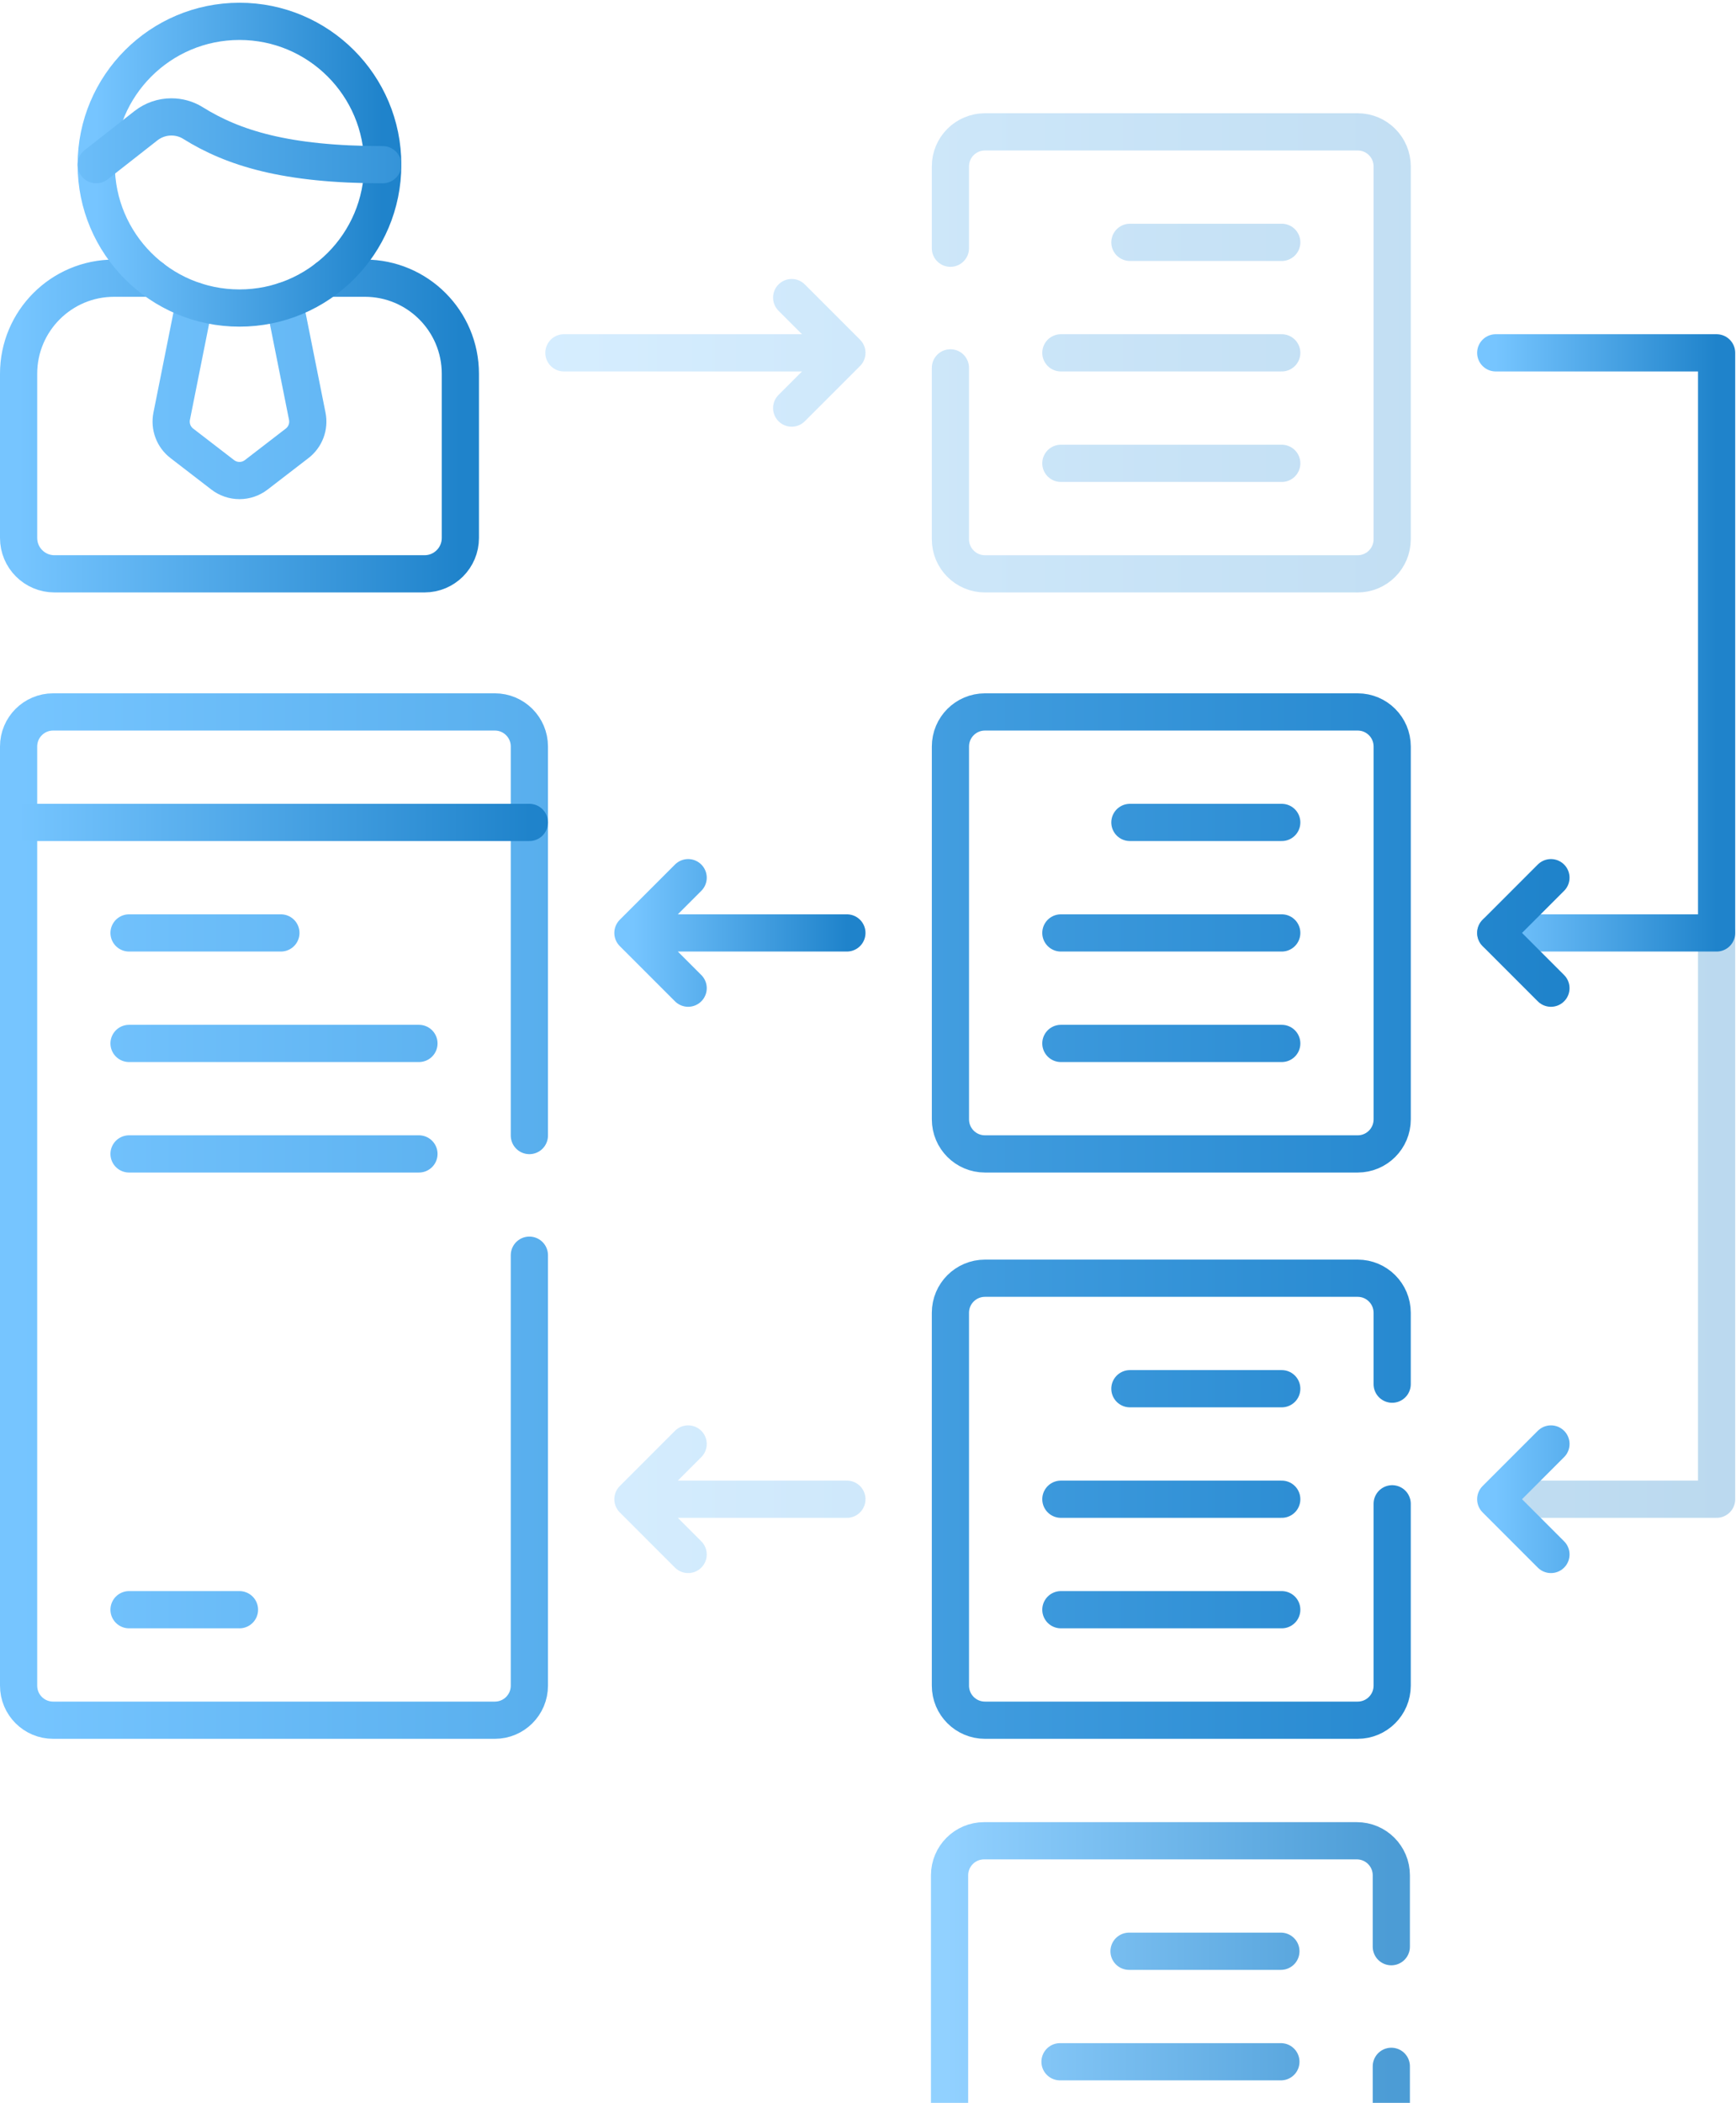
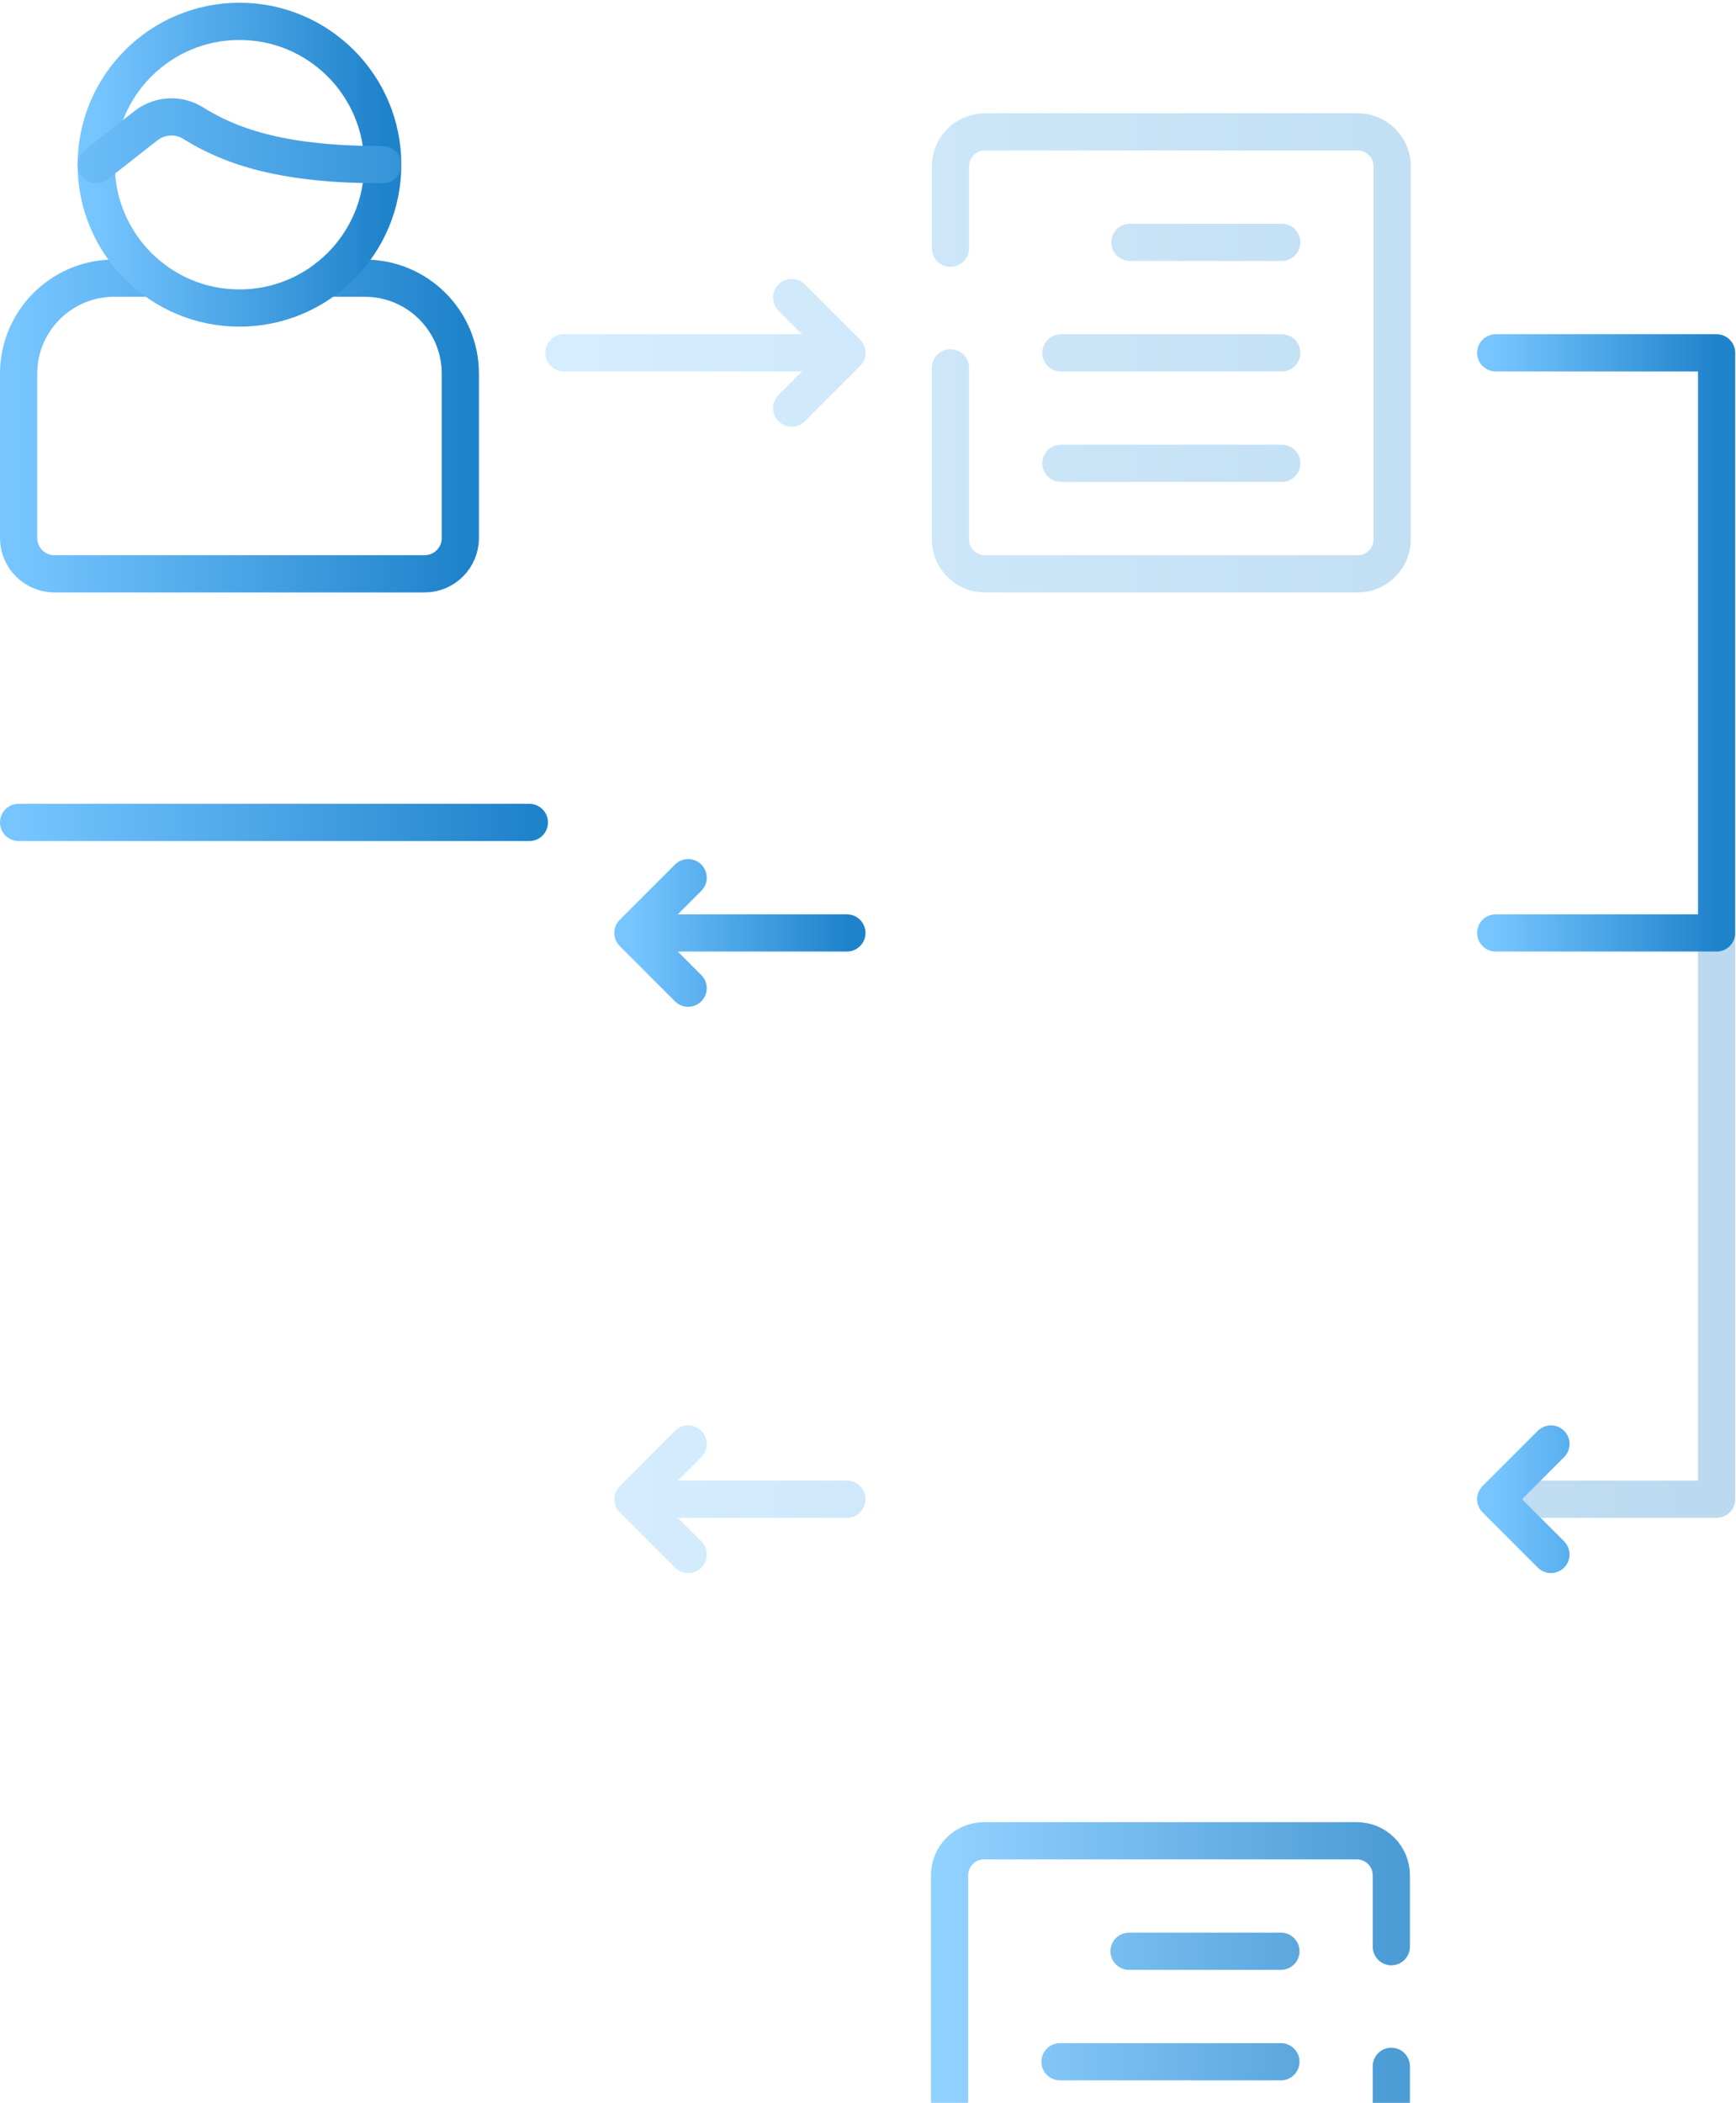
<svg xmlns="http://www.w3.org/2000/svg" width="280" height="339" viewBox="0 0 280 339" fill="none">
  <g clip-path="url(#clip0_3924_94)">
    <path opacity="0.3" d="M182.241 39.068H206.734M206.734 56.881H171.108M206.734 74.694H171.108M153.293 59.302V86.938C153.293 90.012 155.79 92.509 158.865 92.509H218.979C222.053 92.509 224.544 90.012 224.544 86.938V26.823C224.544 23.749 222.053 21.258 218.979 21.258H158.865C155.79 21.258 153.293 23.749 153.293 26.823V40.016M90.951 56.881H135.483M127.689 47.974L136.596 56.881L127.689 65.787M136.596 241.689H103.197M110.99 250.595L102.084 241.689L110.99 232.782M242.36 241.689H276.872V150.398" stroke="url(#paint0_linear_3924_94)" stroke-width="6" stroke-miterlimit="10" stroke-linecap="round" stroke-linejoin="round" />
    <path d="M136.596 150.398H103.197M110.991 159.304L102.084 150.398L110.991 141.491" stroke="url(#paint1_linear_3924_94)" stroke-width="6" stroke-miterlimit="10" stroke-linecap="round" stroke-linejoin="round" />
    <path d="M250.153 250.595L241.247 241.689L250.153 232.782M241.247 56.881H276.872V150.398H241.247" stroke="url(#paint2_linear_3924_94)" stroke-width="6" stroke-miterlimit="10" stroke-linecap="round" stroke-linejoin="round" />
-     <path d="M250.152 159.305L241.246 150.398L250.152 141.491M45.305 150.398H20.813M20.813 168.211H67.572M20.813 186.023H67.572M20.813 259.501H38.625M85.382 202.349V271.748C85.382 274.823 82.891 277.314 79.816 277.314H8.566C5.491 277.314 3 274.823 3 271.748V120.337C3 117.267 5.491 114.771 8.566 114.771H79.816C82.891 114.771 85.382 117.267 85.382 120.337V183.062M182.241 132.585H206.734M206.734 150.398H171.108M206.734 168.211H171.108M182.241 223.875H206.734M206.734 241.689H171.108M206.734 259.501H171.108M224.544 242.427V271.748C224.544 274.823 222.053 277.314 218.979 277.314H158.864C155.79 277.314 153.293 274.823 153.293 271.748V211.629C153.293 208.554 155.79 206.063 158.864 206.063H218.979C222.053 206.063 224.544 208.554 224.544 211.629V223.14M45.844 48.508L49.56 67.105C49.722 67.913 49.654 68.751 49.364 69.522C49.075 70.294 48.575 70.969 47.921 71.471L41.318 76.555C40.545 77.147 39.599 77.468 38.625 77.468C37.652 77.468 36.705 77.147 35.933 76.555L29.33 71.471C28.676 70.969 28.176 70.294 27.887 69.522C27.597 68.751 27.529 67.913 27.69 67.105L31.407 48.508M153.296 180.457V120.339C153.296 117.264 155.788 114.772 158.862 114.772H218.981C222.055 114.772 224.547 117.264 224.547 120.339V180.457C224.547 183.531 222.055 186.024 218.981 186.024H158.862C155.788 186.023 153.296 183.531 153.296 180.457Z" stroke="url(#paint3_linear_3924_94)" stroke-width="6" stroke-miterlimit="10" stroke-linecap="round" stroke-linejoin="round" />
    <path opacity="0.8" d="M182.103 314.561H206.596M206.596 332.375H170.97M206.596 350.187H170.97M224.406 333.113V362.434C224.406 365.509 221.915 368 218.84 368H158.726C155.651 368 153.155 365.509 153.155 362.434V302.315C153.155 299.24 155.651 296.749 158.726 296.749H218.84C221.915 296.749 224.406 299.24 224.406 302.315V313.826" stroke="url(#paint4_linear_3924_94)" stroke-width="6" stroke-miterlimit="10" stroke-linecap="round" stroke-linejoin="round" />
    <path d="M52.741 44.845H58.846C67.354 44.845 74.251 51.742 74.251 60.251V86.729C74.251 89.92 71.665 92.506 68.474 92.506H8.777C5.587 92.506 3 89.92 3 86.729V60.251C3 51.742 9.897 44.845 18.406 44.845H24.51" stroke="url(#paint5_linear_3924_94)" stroke-width="6" stroke-miterlimit="10" stroke-linecap="round" stroke-linejoin="round" />
    <path d="M38.626 49.659C51.388 49.659 61.734 39.313 61.734 26.551C61.734 13.788 51.388 3.442 38.626 3.442C25.863 3.442 15.518 13.788 15.518 26.551C15.518 39.313 25.863 49.659 38.626 49.659Z" stroke="url(#paint6_linear_3924_94)" stroke-width="6" stroke-miterlimit="10" stroke-linecap="round" stroke-linejoin="round" />
    <path d="M15.517 26.551L23.544 20.262C24.713 19.346 26.155 18.848 27.64 18.848C28.859 18.848 30.061 19.173 31.096 19.818C37.583 23.868 46.089 26.551 61.734 26.551M3 132.585H85.384" stroke="url(#paint7_linear_3924_94)" stroke-width="6" stroke-miterlimit="10" stroke-linecap="round" stroke-linejoin="round" />
  </g>
  <defs>
    <linearGradient id="paint0_linear_3924_94" x1="90.951" y1="250.595" x2="276.872" y2="250.595" gradientUnits="userSpaceOnUse">
      <stop stop-color="#76C5FF" />
      <stop offset="1" stop-color="#1F83CB" />
    </linearGradient>
    <linearGradient id="paint1_linear_3924_94" x1="102.084" y1="159.304" x2="136.596" y2="159.304" gradientUnits="userSpaceOnUse">
      <stop stop-color="#76C5FF" />
      <stop offset="1" stop-color="#1F83CB" />
    </linearGradient>
    <linearGradient id="paint2_linear_3924_94" x1="241.247" y1="250.595" x2="276.872" y2="250.595" gradientUnits="userSpaceOnUse">
      <stop stop-color="#76C5FF" />
      <stop offset="1" stop-color="#1F83CB" />
    </linearGradient>
    <linearGradient id="paint3_linear_3924_94" x1="3" y1="277.314" x2="250.153" y2="277.314" gradientUnits="userSpaceOnUse">
      <stop stop-color="#76C5FF" />
      <stop offset="1" stop-color="#1F83CB" />
    </linearGradient>
    <linearGradient id="paint4_linear_3924_94" x1="153.155" y1="368" x2="224.406" y2="368" gradientUnits="userSpaceOnUse">
      <stop stop-color="#76C5FF" />
      <stop offset="1" stop-color="#1F83CB" />
    </linearGradient>
    <linearGradient id="paint5_linear_3924_94" x1="3" y1="92.506" x2="74.251" y2="92.506" gradientUnits="userSpaceOnUse">
      <stop stop-color="#76C5FF" />
      <stop offset="1" stop-color="#1F83CB" />
    </linearGradient>
    <linearGradient id="paint6_linear_3924_94" x1="15.518" y1="49.659" x2="61.734" y2="49.659" gradientUnits="userSpaceOnUse">
      <stop stop-color="#76C5FF" />
      <stop offset="1" stop-color="#1F83CB" />
    </linearGradient>
    <linearGradient id="paint7_linear_3924_94" x1="3" y1="132.585" x2="85.384" y2="132.585" gradientUnits="userSpaceOnUse">
      <stop stop-color="#76C5FF" />
      <stop offset="1" stop-color="#1F83CB" />
    </linearGradient>
    <clipPath id="clip0_3924_94">
      <rect width="280" height="339" fill="white" />
    </clipPath>
  </defs>
</svg>